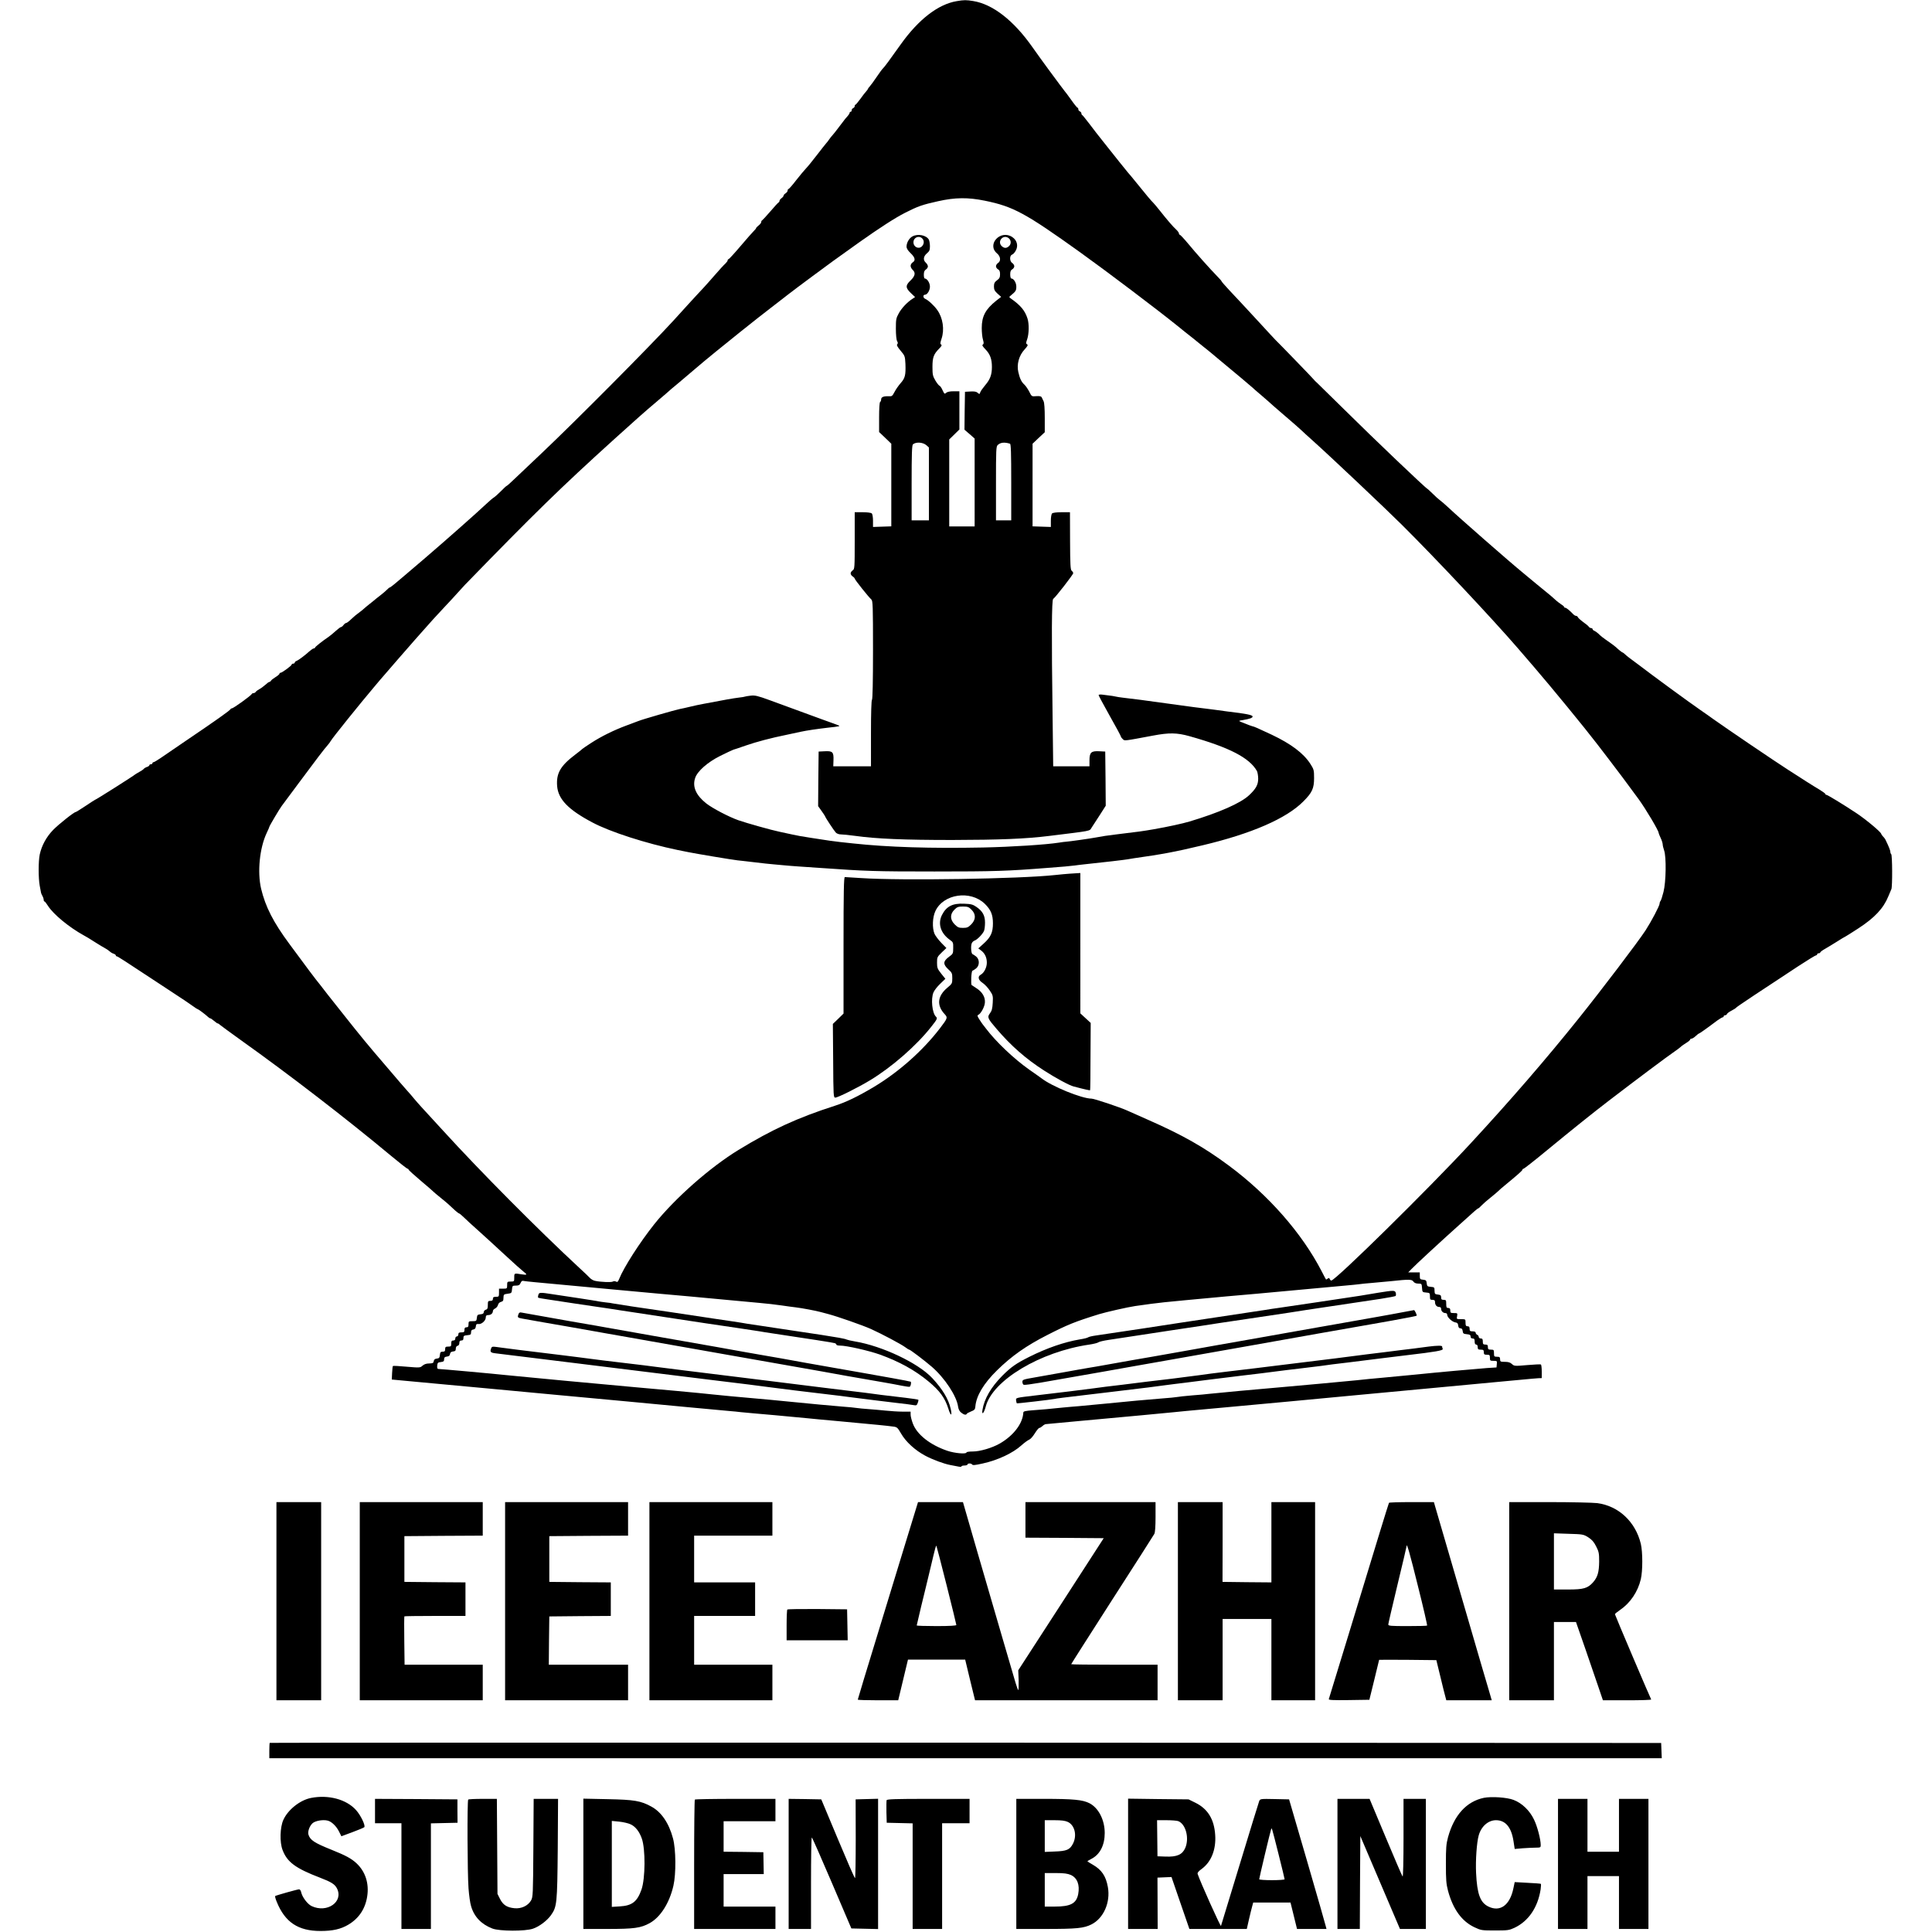
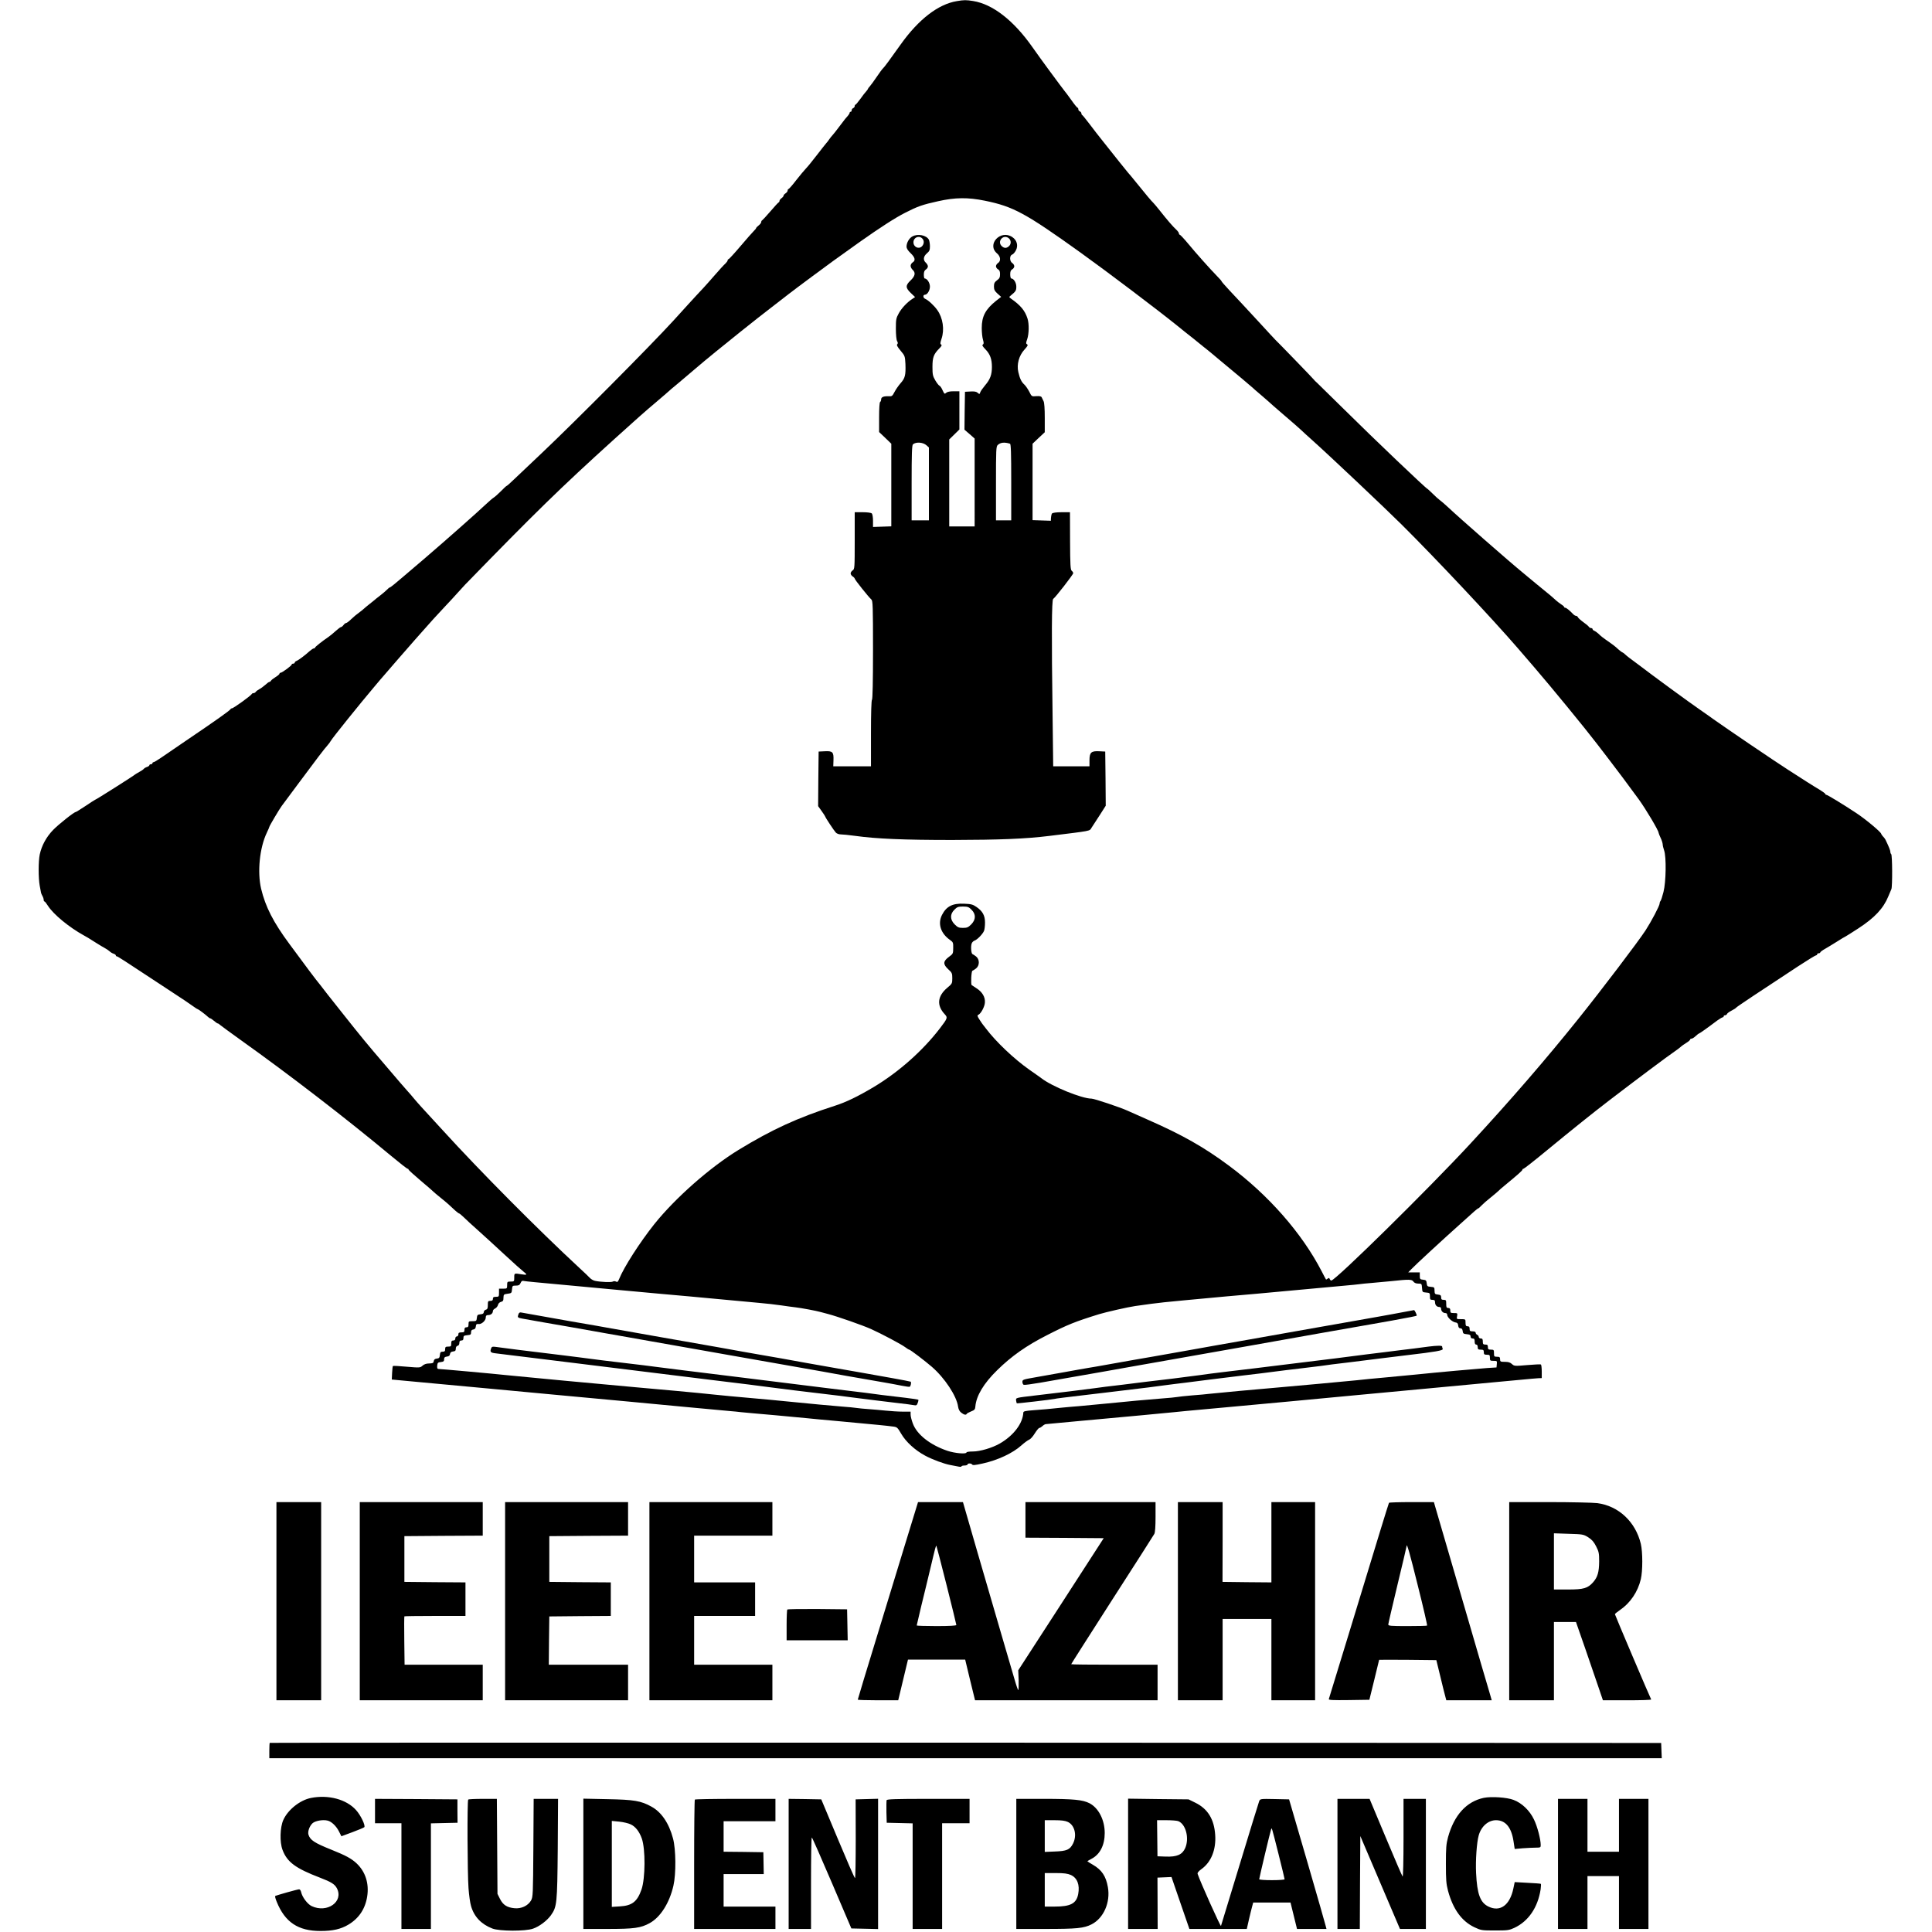
<svg xmlns="http://www.w3.org/2000/svg" version="1" width="2534.667" height="2534.667" viewBox="0 0 1901 1901">
  <path d="M941.5 1.1c-18.3 3-37.6 17.9-55.1 42.4-11.3 15.9-16.3 22.7-17.7 23.9-.7.6-3.4 4.3-6.1 8.3-2.7 4-5.7 8.1-6.7 9.2-1.1 1.1-1.9 2.3-1.9 2.6 0 .3-.8 1.4-1.7 2.4-1 1-3.6 4.4-5.8 7.5-2.2 3-4.3 5.5-4.7 5.6-.5 0-.8.6-.8 1.4 0 .8-.7 1.6-1.5 2-.8.3-1.5 1.2-1.5 2.1 0 .8-.4 1.5-1 1.5-.5 0-1 .4-1 1 0 .5-.8 1.9-1.7 2.9-2.1 2.3-2.3 2.5-8.8 11.1-2.6 3.6-5.6 7.2-6.4 8.1-.9.9-2.3 2.7-3.1 3.9-.8 1.3-2.2 3-3 3.9-.8.9-5 6.2-9.3 11.8-4.3 5.6-9.1 11.5-10.6 13s-5.8 6.7-9.6 11.5c-3.7 4.9-7.2 8.8-7.7 8.8-.4 0-.8.7-.8 1.5s-.9 2-2 2.7c-1.1.7-2 1.7-2 2.3 0 .6-.9 1.7-2 2.5s-2 2-2 2.6c0 .7-.4 1.4-.9 1.6-.4.1-4.1 4.1-8.1 8.8-4 4.7-7.7 8.6-8.1 8.8-.5.2-.9 1-.9 1.7 0 .8-1.1 2.2-2.5 3.3-1.4 1.1-2.5 2.3-2.5 2.6 0 .4-1 1.7-2.3 2.9-1.2 1.2-7.2 7.9-13.1 14.9-6 7.1-11.3 12.8-11.7 12.8-.5 0-.9.5-.9 1.1 0 .7-1.1 2.1-2.3 3.3-1.3 1.1-5.9 6.1-10.2 11.1-4.3 4.9-9.3 10.6-11.1 12.5-1.8 1.9-5 5.4-7.1 7.6-2.1 2.3-5.6 6.1-7.8 8.5-2.2 2.4-8.9 9.8-14.9 16.4-22.5 24.6-96.2 98.8-129.6 130.4-10.7 10.1-22.7 21.4-26.6 25.2-3.9 3.8-7.4 6.9-7.7 6.9-.4 0-3 2.4-5.9 5.4-2.9 2.9-6.1 5.7-7 6.2-.9.5-4.3 3.4-7.5 6.4-9 8.5-38.7 34.8-59.8 52.9-10.4 8.9-19.9 17-21 17.9-7.6 6.6-13.3 11.2-13.9 11.2-.4 0-1.7 1-2.9 2.3-1.2 1.2-4.2 3.8-6.7 5.7-2.5 1.9-5 3.9-5.6 4.5-.6.5-2.9 2.3-5 4-2.1 1.6-4.5 3.7-5.4 4.5-.8.8-3.1 2.6-5 4-1.9 1.3-5.2 4.1-7.4 6.2-2.1 2.1-4.4 3.8-5 3.8-.6 0-1.8.9-2.6 2s-1.9 2-2.5 2c-.5 0-2.8 1.7-5 3.7s-5.3 4.6-7 5.8c-6.9 4.7-13.5 10-13.5 10.7 0 .4-.6.8-1.2.8-.7 0-2.6 1.3-4.3 2.8-4.5 4.1-10.8 8.8-12.7 9.5-1 .4-1.8 1.1-1.8 1.7 0 .5-.7 1-1.5 1s-1.5.4-1.5.9c0 1.1-9.5 8.1-11 8.1-.6 0-1 .4-1 .9s-1.7 2-3.7 3.2c-2.1 1.3-4.2 2.9-4.6 3.6-.4.7-1.2 1.3-1.7 1.3s-2.3 1.3-4 2.9c-1.8 1.6-4.4 3.5-5.8 4.2-1.5.8-3.1 2-3.5 2.6-.4.7-1.4 1.3-2.2 1.3-.7 0-1.5.3-1.7.8-.7 1.6-18.1 14.2-19.7 14.2-.5 0-1.1.4-1.3.8-.4 1.2-14.5 11.2-44.8 31.7-9.6 6.5-20.3 13.8-23.7 16.2-3.5 2.4-6.7 4.3-7.3 4.3-.5 0-1 .4-1 1 0 .5-.7 1-1.5 1s-1.5.4-1.5.9-1 1.3-2.2 1.7c-1.3.4-2.7 1.2-3.3 1.9-.5.7-2.6 2.1-4.5 3.1-1.9 1.1-3.7 2.1-4 2.4-1.3 1.3-38.7 25-39.5 25-.2 0-4.4 2.7-9.3 6-5 3.3-9.3 6-9.7 6-1.6 0-16.6 11.9-22.2 17.6-6.7 6.9-11.3 15.4-13.2 24.2-1.4 6.8-1.4 23.1 0 30.8.6 3.2 1.2 6.3 1.3 6.9.1.5.7 2 1.4 3.2.7 1.2 1.2 2.9 1.2 3.7 0 .9.3 1.6.8 1.6.4 0 1.9 1.9 3.4 4.3 5.3 8.3 20.6 21 35.3 29.1 3.2 1.7 3.6 2 12.5 7.6 3 1.9 6.7 4.1 8.2 4.9 1.5.8 3.6 2.2 4.6 3.1 1 1 2.8 2.1 4 2.4 1.2.4 2.2 1.2 2.2 1.7s.4.9.9.9c.9 0 6.5 3.6 42.7 27.5 12.5 8.2 23.4 15.4 24.3 16 .8.5 3.9 2.7 6.8 4.7 2.9 2.1 5.5 3.8 5.9 3.8.6 0 7.8 5.4 10.2 7.7.7.7 1.7 1.3 2.1 1.3.4 0 2.1 1.1 3.7 2.5s3.2 2.5 3.6 2.5c.5 0 1.6.7 2.5 1.6 1 .9 10.4 7.7 20.8 15.2 46.9 33.4 103.5 77 147.3 113.5 8.4 7 15.7 12.7 16.3 12.7.5 0 .9.4.9.8 0 .5 5.3 5.3 11.8 10.8 6.4 5.4 12.2 10.4 12.7 11 .6.6 3.7 3.3 7 5.9 6 4.8 9 7.5 14.6 12.8 1.7 1.5 3.3 2.7 3.7 2.7.4 0 2.5 1.8 4.7 3.9 2.2 2.2 8.7 8.2 14.5 13.3 5.7 5.1 17.4 15.8 25.9 23.7 8.5 7.9 16.7 15.2 18.3 16.4 3.9 2.9 3.5 3.5-1.9 2.6-7.4-1.2-7.3-1.3-7.3 3.1 0 3.9-.1 4-3.5 4-3.3 0-3.5.2-3.5 3.5 0 3.4-.1 3.5-4 3.5h-4v4c0 3.8-.2 4-3 4-2.3 0-3 .4-3 2 0 1.5-.7 2-2.5 2-2.3 0-2.5.4-2.5 4.1 0 3.2-.4 4.2-2 4.6-1.1.3-2 1.4-2 2.4 0 1.3-.9 1.9-3.2 2.1-2.9.3-3.3.7-3.6 3.5-.3 3.1-.6 3.3-4.3 3.3-3.7 0-3.9.2-3.9 3 0 2.3-.4 3-2 3-1.5 0-2 .7-2 2.5 0 2.1-.5 2.5-3 2.5-2.3 0-3 .4-3 2 0 1.1-.7 2-1.5 2s-1.5.9-1.5 2c0 1.3-.7 2-2 2-1.6 0-2 .7-2 3 0 2.7-.3 3-3 3-2.5 0-3 .4-3 2.5 0 2-.5 2.5-2.4 2.5-2.1 0-2.5.6-2.8 3.3-.2 2.6-.8 3.3-3 3.5-1.9.2-2.8 1-3 2.5-.3 1.9-1 2.2-4.6 2.3-2.8 0-4.9.8-6.5 2.2-2.2 2-2.6 2.1-15.4 1-7.3-.7-13.5-1-13.7-.7-.3.2-.6 3.3-.8 6.9l-.3 6.4 30 2.8c16.5 1.5 44.6 4.1 62.5 5.8 17.9 1.6 49.6 4.6 70.5 6.6 20.9 1.9 52 4.8 69 6.4 30.1 2.9 92.4 8.7 101.5 9.5 2.5.2 7 .6 10 1 3 .3 18.1 1.7 33.5 3 15.4 1.4 29.8 2.8 32 3 2.2.3 16.6 1.6 32 3 39.7 3.7 44.9 4.2 51.7 5.1 4.5.5 4.8.8 8.5 7.1 4.6 8 13.7 16.3 23.6 21.6 7.5 4 18.7 8.1 24.7 9.2 1.9.3 5.2 1 7.3 1.4 2.1.5 3.7.5 3.7 0s1.4-.9 3-.9c1.7 0 3-.5 3-1 0-1.3 3.7-1.3 4.4-.1.7 1 2.6.9 10.6-.9 14.7-3.2 29.6-10.2 38-17.8 3-2.7 6.5-5.2 7.6-5.6 1.2-.4 3.7-3.1 5.5-6.1 1.9-3 3.9-5.5 4.6-5.5.6 0 1.9-.8 2.9-1.7 1-1 2.5-1.9 3.3-2 1.5-.1 56.2-5.3 62.6-5.8 1.7-.2 15.8-1.5 31.5-2.9 15.7-1.5 30.3-2.9 32.5-3.1 5.4-.6 9.7-1 48-4.5 18.2-1.7 47.4-4.4 65-6 17.6-1.7 48.7-4.6 69-6.5 20.4-1.9 51.2-4.8 68.5-6.4 17.3-1.6 46.6-4.4 65-6.1 18.4-1.7 34.9-3.3 36.5-3.4 1.7-.2 4.5-.4 6.3-.5l3.2-.1v-6.4c0-3.6-.4-6.7-.8-7-.5-.3-6.6 0-13.6.6-12.3 1.1-12.7 1-15-1.1-1.6-1.5-3.5-2.1-6.9-2.1-4.3 0-4.7-.2-4.7-2.5 0-2.1-.5-2.5-3-2.5-2.8 0-3-.3-3-3.5s-.2-3.5-3-3.5c-2.5 0-3-.4-3-2.5 0-2-.5-2.5-2.5-2.5-2.1 0-2.5-.5-2.5-3 0-2.3-.4-3-2-3-1.1 0-2-.7-2-1.5 0-.9-.7-1.8-1.5-2.1-.8-.4-1.5-1.2-1.5-2 0-.9-1.1-1.4-3-1.4-2.5 0-3-.4-3-2.5 0-1.8-.5-2.5-2-2.5-1.6 0-2-.7-2-3.5 0-3.5 0-3.5-4.5-3.5-4.4 0-4.4 0-3.8-3 .5-2.9.4-3-3.1-3-3.2 0-3.6-.3-3.6-2.5 0-1.8-.5-2.5-2-2.5-1.7 0-2-.7-2-4 0-3.6-.2-4-2.5-4-2 0-2.5-.5-2.5-2.4 0-2-.6-2.5-3.2-2.8-2.9-.3-3.2-.6-3.3-3.8 0-3.3-.2-3.5-3.7-3.8-3.3-.3-3.7-.6-4-3.5-.3-2.8-.7-3.2-3.5-3.5-3-.3-3.3-.6-3.3-3.8v-3.4h-11.4l3-3.1c3.5-3.8 31.5-29.6 47.4-43.8 6.3-5.6 13-11.6 14.7-13.2 1.8-1.6 3.5-2.9 3.8-2.9.4 0 1.8-1.3 3.3-2.9 1.5-1.6 5.4-5 8.7-7.6 3.3-2.7 6.7-5.5 7.6-6.4.8-.9 3.7-3.4 6.4-5.6 13-10.7 17.5-14.7 17.5-15.6 0-.5.5-.9 1.1-.9.5 0 11-8.2 23.2-18.3 24.4-20.1 46.1-37.5 61.3-49.1 26.2-20.1 57.1-43.2 64-47.9 2.2-1.5 4.9-3.5 6-4.5 1-1 3.6-2.8 5.7-4.1 2-1.2 3.7-2.7 3.7-3.2s.6-.9 1.4-.9c.7 0 2.5-1.1 4-2.5s2.9-2.5 3.2-2.5c.5 0 7.7-5 18-12.8 2.4-1.7 4.9-3.2 5.4-3.2.6 0 1-.5 1-1 0-.6.6-1 1.4-1 .8 0 1.6-.6 1.9-1.3.2-.7 2.2-2.1 4.3-3.2 2.2-1.1 4.4-2.5 4.9-3.2 1-1.1 24.9-17 60.9-40.6 9-5.9 16.9-10.7 17.5-10.7.6 0 1.1-.5 1.1-1 0-.6.7-1 1.5-1s1.5-.4 1.5-.8c0-.5 2.1-2.1 4.8-3.6 2.6-1.5 7.9-4.7 11.7-7.1 3.9-2.5 7.7-4.8 8.5-5.1.8-.4 6.5-4 12.5-7.9 16-10.4 24.7-19.7 29.5-31.5 1.2-3 2.6-6.2 3-7.1 1.1-2.1 1-33.8-.2-34.5-.4-.3-.8-1.2-.8-2.1 0-1.4-1.4-5-4.3-11-.5-1.3-1.8-3.2-2.9-4.2-1-1.1-1.8-2.3-1.8-2.6 0-1.6-14.8-14-24.4-20.4-13.3-8.8-28.6-18.1-29.8-18.1-.4 0-.8-.4-.8-.8s-2.6-2.3-5.7-4.2c-5.8-3.4-17.1-10.6-31.3-19.8-13.7-8.8-59.1-39.6-73.2-49.6-3.1-2.3-9-6.4-12.9-9.1-10.5-7.2-47.5-34.3-60.5-44.3-3.4-2.6-7.4-5.6-9-6.7-1.5-1.1-3.6-2.8-4.6-3.8-1-.9-2-1.7-2.3-1.7-.5 0-3.9-2.7-6.4-5.1-.9-.8-3.8-3.1-6.6-5-6.5-4.5-8.4-6-10.9-8.5-1.2-1.1-2.9-2.3-3.8-2.7-1-.3-1.8-1.1-1.8-1.7 0-.5-.7-1-1.5-1-.7 0-1.8-.6-2.2-1.3-.4-.7-2.9-2.8-5.5-4.6-2.6-1.9-4.9-4-5.2-4.7-.3-.8-1.1-1.4-1.8-1.4-.8 0-2.1-.8-3-1.8-3.3-3.5-6.6-6.2-7.7-6.2-.6 0-1.1-.4-1.1-.8s-1.2-1.5-2.7-2.4c-1.6-1-4.7-3.4-6.9-5.5-2.3-2.1-5.6-4.9-7.4-6.3-1.8-1.4-6.5-5.3-10.5-8.6-4-3.4-7.9-6.6-8.7-7.2-.7-.6-2.9-2.4-4.8-4-11.1-9-62.8-54.2-73.2-64.1-3.1-2.9-6.7-6-8-6.9-1.3-.9-4.5-3.8-7.1-6.4-2.7-2.6-5-4.8-5.2-4.8-1.1 0-52.1-48.6-82-78.2-13.2-13-25.2-24.8-26.7-26.2-1.6-1.4-2.8-2.6-2.8-2.8 0-.3-35.2-36.7-38-39.3-.6-.6-7.9-8.4-16.2-17.5-15.9-17.2-17-18.4-29.3-31.5-4.1-4.4-7.5-8.3-7.5-8.6 0-.4-1.9-2.6-4.3-5-7.6-7.8-21.3-23.2-28.7-32.2-4-4.8-7.7-8.7-8.1-8.7-.5 0-.9-.6-.9-1.3 0-.7-1.2-2.4-2.7-3.8-3.2-2.9-8.9-9.5-16.3-18.9-2.9-3.6-5.7-7-6.3-7.5-1.4-1.2-7.8-8.8-17.2-20.5-3.8-4.7-7.1-8.7-7.5-9-.3-.3-4.1-5-8.5-10.5-4.3-5.5-11.3-14.3-15.5-19.5-4.2-5.2-10.5-13.3-14-18-3.6-4.7-6.8-8.7-7.2-8.8-.5-.2-.8-1-.8-1.7s-.7-1.5-1.5-1.9c-.8-.3-1.5-1.2-1.5-2.1 0-.8-.4-1.5-.8-1.5s-3.2-3.4-6.2-7.7c-3-4.2-5.9-8.1-6.5-8.7-.5-.6-2.8-3.6-5-6.6-2.3-3-7.2-9.8-11.1-15-3.9-5.2-10.8-14.9-15.5-21.5C997.4 20.1 976.8 4.1 957.5 1c-6.8-1.1-9-1.1-16 .1zm27.6 196.4c27.9 5.7 39.8 12.1 93.9 50.9 26.9 19.3 74.9 55.6 95.4 72.1 5.4 4.4 11.5 9.3 13.5 10.8s4.5 3.6 5.6 4.5c1.1.9 4 3.2 6.3 5.1 2.4 1.9 5.3 4.2 6.5 5.2 1.2 1.1 5.6 4.7 9.7 8.1 16.8 13.9 32.5 27.1 33 27.7.3.4 3.2 2.9 6.4 5.6 3.3 2.8 6.9 5.9 8.1 7 1.1 1.1 8.3 7.4 16 14 7.7 6.6 15.2 13.1 16.6 14.5 1.4 1.4 6.6 6.1 11.5 10.5 16.9 15.1 71.5 66.7 87.9 83 33.9 33.7 88.9 92.3 113.7 121 1.4 1.6 8.7 10.1 16.2 18.8 17.3 20.1 50 60 61.8 75.4 2 2.6 7.7 10 12.5 16.3 9.1 11.8 15.8 20.9 28.9 38.7 6.9 9.6 19.4 30.5 19.4 32.8.1.5.9 2.8 2 5s1.9 5 2 6.1c0 1.2.6 3.9 1.4 6.1 2.3 6.5 1.9 31.1-.6 40.9-1.1 4.4-2.4 8.3-2.9 8.9-.5.5-.9 1.6-.9 2.5 0 2.2-8.2 17.7-13.9 26.5-7.6 11.6-43 58.2-66 86.9-32 39.9-66.8 80.2-106.5 123.1-40.9 44.2-132.6 134.5-136.7 134.5-.5 0-1.2-.7-1.5-1.5-.5-1.2-.9-1.3-2-.4-.8.7-1.6 1-1.7.8-.2-.2-2.1-3.8-4.2-7.9-19.4-37.6-52.5-75.3-91.5-104.2-24.4-18.1-45.6-30.1-79-44.8-9.1-4-18.4-8.1-20.7-9.2-7-3.2-32.6-11.8-35.3-11.8-9.6 0-39.2-12.1-49.5-20.2-.5-.5-5.8-4.1-11.6-8.2-15.1-10.6-32.9-27.5-42.8-40.6-1.4-1.9-2.8-3.7-3.1-4-.3-.3-1.7-2.4-3.2-4.7-2.1-3.2-2.4-4.2-1.3-4.7 2.5-.9 6.4-8 6.6-12.2.4-5.3-2.6-10.4-8.3-14-2.4-1.6-4.5-2.9-4.7-3.1-1-.7-.4-13.7.7-14.1.6-.2 2.2-1.2 3.6-2.3 3.6-2.9 3.6-8.9 0-11.8-1.4-1.1-3-2.1-3.5-2.3-1.3-.4-1.9-7.7-.8-10.5.4-1.2 1.7-2.4 2.8-2.8 2.6-.8 8-6.4 9.3-9.5.6-1.4 1-5.1 1-8.2 0-6.9-2.3-11.2-8.4-15.4-3.6-2.5-5.2-2.9-12.3-3.2-11.2-.5-17.3 2.6-21.6 11-4.4 8.6-1.4 18.2 7.9 24.7 3 2.1 3.2 2.6 3.1 7.9 0 5.5-.2 5.8-4.2 8.7-5.8 4.3-6 7.2-.8 12.1 3.8 3.4 4.1 4.1 4.1 9 0 5-.2 5.4-4.9 9.3-9.8 8.3-10.7 17.4-2.4 26.2 2.9 3.2 2.7 3.8-5 13.9-16.9 22-40.6 43-65.2 57.7-15.3 9.1-27 14.8-38 18.3-36.7 11.8-62 23.4-94.9 43.5-28.1 17.2-62.2 47.3-82.8 73-14.3 18-30 42.4-34.7 54.2-1.1 2.6-1.7 3.1-3 2.3-1-.5-2.3-.5-3.1 0-1.5.9-11.8.5-17.5-.7-1.6-.3-3.9-1.6-5-2.8-1.1-1.2-5.8-5.7-10.5-10-40.8-37.8-97.6-95-134.5-135.5-9.3-10.2-18.8-20.5-21.1-23-2.3-2.5-5.4-6.1-7-8-1.5-1.9-4.6-5.5-6.9-8-3.9-4.4-6.8-7.7-21.6-25.1-17.7-20.6-23.6-27.8-41.9-50.9-10.8-13.5-20.8-26.3-22.4-28.5-1.7-2.2-3.3-4.2-3.6-4.5-.5-.5-8.4-11-26.1-35-16-21.6-23.7-36.7-28-54.6-3.8-16.4-1.5-40.1 5.6-55 1.4-2.9 2.5-5.5 2.5-5.8 0-.8 10-17.7 12.2-20.6 1.1-1.4 8.7-11.7 17.1-23 16.7-22.5 24.9-33.3 28-36.7 1.1-1.2 2.5-3.1 3.1-4.2 1.8-3.2 28.7-36.6 43-53.5 2.2-2.7 4.9-5.8 5.9-7 1-1.1 2.8-3.2 4-4.6 1.2-1.4 4.9-5.7 8.2-9.5 3.3-3.9 6.2-7.2 6.5-7.5.3-.3 3.4-3.9 7-8s7-8 7.5-8.6c.6-.6 3.7-4.2 7-7.9 8.8-10 15-16.9 23.6-26 4.2-4.4 9.6-10.3 12-13 2.5-2.8 5.8-6.4 7.4-8.1 68.9-70.9 94.1-95.5 147-143.4 18.7-17 33-29.6 39.4-34.9 3.6-3 8.6-7.3 11.1-9.5 2.5-2.3 8.3-7.3 13-11.1 4.6-3.9 12-10.2 16.5-14 9.3-8 27.1-22.5 44-36 15.3-12.2 20.5-16.3 30.5-24 6.3-4.9 14.1-10.9 17.3-13.4 3.3-2.5 7.2-5.5 8.7-6.6 1.5-1.1 7.9-5.8 14.1-10.5 12.8-9.6 26.9-19.8 46.9-34 20.3-14.3 34.5-23.5 44.5-28.6 12.7-6.5 17.2-8 32.5-11.4 16.9-3.8 29.4-3.9 46.1-.5zm-13.2 697.6c4.5 4.4 4.4 9.8-.3 14.5-2.9 2.9-4.1 3.4-8.1 3.4s-5.2-.5-8.1-3.4c-4.7-4.7-4.8-10.1-.3-14.5 2.6-2.7 3.8-3.1 8.4-3.1 4.6 0 5.8.4 8.4 3.1zm434.8 365.9c.9 1.3 2.6 2 4.8 2 3.3 0 3.4.1 3.7 4.2.3 4.2.4 4.3 4.1 4.6 3.5.3 3.7.5 3.7 3.8 0 3 .3 3.4 2.5 3.4 1.9 0 2.5.5 2.5 2.3 0 2.8 1.7 4.7 4.2 4.7 1.1 0 1.8.7 1.8 1.8 0 2.3 1.9 4.2 4.2 4.2 1.1 0 1.8.7 1.8 1.8 0 2.4 4.9 6.9 8 7.4 1.9.2 2.6 1 2.8 3 .2 2 .9 2.8 2.2 2.8 1.3 0 2 .8 2.2 2.7.3 2.4.8 2.8 4.1 3.1 2.9.3 3.7.7 3.7 2.3 0 1.2.7 1.9 2 1.9 1.6 0 2 .7 2 3 0 2 .5 3 1.5 3 .9 0 1.5.9 1.5 2.5 0 2.1.5 2.5 3 2.5s3 .4 3 2.5.5 2.5 3 2.5c2.7 0 3 .3 3 3 0 2.8.3 3 3.6 3 3.4 0 3.5.1 3.2 3.2l-.3 3.3-9.5.6c-10.6.8-47.8 4.1-70 6.4-8 .8-22.1 2.1-31.5 3-9.3.8-21.3 2-26.5 2.6-10.2 1-59.4 5.6-75 6.9-18.4 1.5-66.6 6-70.5 6.5-2.2.3-9.6 1-16.5 1.5-6.9.6-13.6 1.3-14.9 1.6-1.3.3-7.8.9-14.5 1.4-18.2 1.5-30.9 2.6-54.6 5-11.8 1.1-24.2 2.3-27.5 2.6-3.3.2-10.5.9-16 1.4-15.3 1.6-18.3 1.8-28.7 2.6-8 .6-9.8 1-9.9 2.3-.5 10.7-9.6 22.7-23.2 30.5-7.5 4.3-19.4 7.8-26.4 7.8-3.5 0-6.3.4-6.3.9 0 1.9-11.5.9-18.9-1.6-17-5.8-29.9-16-33.9-26.8-1.2-3.2-2.2-7.1-2.2-8.7v-3h-7.7c-4.3 0-11.8-.5-16.8-1-4.9-.5-12.6-1.2-17-1.5-4.4-.3-9.6-.8-11.5-1.1-1.9-.3-8.4-1-14.5-1.4-10.4-.8-31.3-2.8-52.5-4.9-9.7-1-27.8-2.7-38.5-3.6-10.6-.9-27.8-2.5-37-3.5-9.3-1.1-57.5-5.5-75-7-9.5-.8-35.3-3.2-69.5-6.4-8.5-.8-23.1-2.2-32.5-3.1-9.3-.9-21-2-26-2.5-10.8-1.2-64-6-66.1-6-1.1 0-1.4-.9-1.2-3.3.3-2.8.7-3.2 3.6-3.5 2.6-.3 3.2-.8 3.2-2.7 0-1.8.6-2.4 2.8-2.7 1.9-.2 2.8-.9 3-2.5.2-1.5 1.1-2.3 3-2.5 2.1-.2 2.7-.8 2.7-2.8 0-1.5.7-2.6 1.8-2.8 1-.2 1.7-1.3 1.7-2.8 0-1.7.5-2.4 2-2.4s2-.7 2-2.4c0-2.1.5-2.5 3.7-2.8 3.3-.3 3.8-.6 3.8-2.8 0-1.8.6-2.6 2.2-2.8 1.5-.2 2.3-1.1 2.5-3 .2-2.2.7-2.6 2.7-2.4 2.9.4 7.1-3.3 7.1-6.5 0-1.7.6-2.3 2.3-2.3 2.7 0 4.7-1.7 4.7-4 0-.8 1-2 2.2-2.5 1.2-.6 2.5-2.1 2.8-3.5.4-1.5 1.5-2.6 3-3 1.9-.5 2.4-1.2 2.4-4 .1-3.3.3-3.5 4.1-4s4-.7 4.3-4.3c.3-3.5.5-3.7 3.8-3.7 2.7 0 3.7-.5 4.6-2.5.9-2.1 1.7-2.5 3.7-2 2.3.4 9.4 1.1 46.6 4.5 5.5.5 24.9 2.3 43 4 18.2 1.7 37.7 3.5 43.5 4 10.8.9 42.5 3.8 70 6.4 8.5.8 21.1 2 28 2.6 6.9.6 16.8 1.7 22 2.5 5.2.8 11.5 1.6 14 1.9 5.4.6 20.3 3.4 24.5 4.6 1.7.5 5 1.4 7.5 2 9.1 2.4 33.7 11 42 14.7 10.6 4.8 29.5 14.8 33.7 17.9 1.7 1.3 3.5 2.4 3.9 2.4 1 0 15.1 10.7 22.3 16.9 12.7 11 24.4 28.8 25.8 39.1.4 2.7 1.4 4.7 3.1 6 2.6 2.1 4.8 2.6 5.4 1.2.2-.5 2.1-1.5 4.3-2.4 3.4-1.3 4-2.1 4.2-4.8.9-10.6 8.2-22.8 21.5-35.8 14.3-14 28.5-24 49.3-34.6 19.8-10.1 27.1-13.1 51-20.5 6.5-2 28.4-7 35.5-8 10.1-1.5 22.4-3.1 28.5-3.7 2.8-.3 12-1.1 20.5-2 26.5-2.5 59-5.5 70.5-6.4 6.1-.5 25.6-2.3 43.5-4 17.9-1.7 37.5-3.5 43.5-4 6.1-.5 12.4-1.2 14-1.4 1.7-.3 7.1-.8 12-1.2 5-.4 13.7-1.2 19.5-1.8 17.5-1.9 20.2-1.8 21.7.4z" />
-   <path d="M897.8 232.6c-3.2 1.7-5.8 6.2-5.8 10 0 1.9 1.3 3.9 4 6.5 4.4 4.2 5.1 7.2 2 9.1-1.1.7-2 2.2-2 3.4 0 1.1.9 2.9 2 3.9 3.1 2.8 2.5 6.1-2 10.4-5.2 4.9-5.1 7.3.2 12.4l4.2 4-2.4 1.6c-5.2 3.3-10.8 9.2-13.6 14.3-2.7 4.9-2.9 6.1-2.9 15.3 0 5.8.5 10.9 1.2 12.1.9 1.5.9 2.4.1 3.2-.7.7.2 2.5 3.3 6.2 4.3 5.1 4.4 5.5 4.8 13.1.4 10.9-.3 14-4.8 19-2.1 2.4-4.8 6.3-6 8.7-2.1 4-2.5 4.3-5.9 4.1-4.7-.2-7.2.8-7.2 3.1 0 1.1-.4 2.2-1 2.5-.6.4-1 6.5-1 15.1v14.5l6 5.7 6 5.8V517.9l-9 .3-9 .3v-6.1c0-3.3-.5-6.5-1.2-7.2-.7-.7-4.3-1.2-9-1.2H841v28c0 26.9-.1 28-2 29.2-1.1.7-2 2.1-2 3 0 1 .9 2.3 2 3 1.1.7 2 1.7 2 2.1 0 1.1 14 18.6 16.4 20.6 1.4 1.2 1.6 6.3 1.6 49.7 0 31.1-.4 48.5-1 48.9-.6.4-1 12.5-1 33.1V754h-37.1l.2-5.9c.3-8.1-.8-9.3-8.5-8.9l-6.1.3-.3 26.9-.2 26.8 3.5 4.9c1.9 2.7 3.5 5.1 3.5 5.4 0 .7 8.6 13.8 10.4 15.7.9 1 3 1.8 4.8 1.8 1.8 0 8 .6 13.8 1.4 21.6 3 48.4 4.1 96 4.1 46.7-.1 72-1.1 95.5-4 42.1-5.2 39.4-4.6 41.5-8 1.1-1.6 4.7-7.2 8-12.3l6-9.4-.2-26.6-.3-26.7-5.9-.3c-7.9-.4-9.6 1.1-9.6 9v5.8h-35.7l-.6-49.7c-1.1-79.6-.9-114.1.6-115 2.1-1.3 19.7-24 19.7-25.3 0-.7-.7-1.8-1.5-2.4-1.2-.9-1.5-5.7-1.6-29.4l-.1-28.2h-8.2c-5 0-8.7.5-9.4 1.2-.7.7-1.2 3.9-1.2 7.2v6.1l-9-.3-9-.3V436.6l6-5.7 6-5.6v-14.2c0-8.7-.4-15-1.2-16.4-.6-1.2-1.4-2.9-1.8-3.7-.5-1.1-2-1.4-5.3-1.2-4.6.4-4.6.4-7-4.5-1.4-2.6-3.5-5.7-4.7-6.8-2.9-2.6-4.5-5.8-6-12.3-1.8-7.6.6-16.4 6.1-22.3 3.1-3.4 3.6-4.5 2.5-5.1-1.2-.7-1.2-1.4.1-5 1.8-5.3 2-15.2.3-20.4-2.5-7.8-6.7-12.9-16.4-19.7-1.8-1.3-1.8-1.5-.2-2.8 5.1-4.2 5.6-5 5.6-8.9 0-3.9-2.6-8-5-8-.5 0-1-1.8-1-4 0-2.9.5-4.2 2-5 1.1-.6 2-2 2-3 0-1.1-.9-2.5-2-3.2-2.7-1.7-2.8-7.4-.1-8.3 1-.3 2.6-2.1 3.6-4 2.6-4.7 1.2-10.1-3.4-13.2-11.6-7.8-25.6 7.2-15 16.1 3.5 3 3.9 7.5.9 9.4-1.1.7-2 2.1-2 3.2 0 1 .9 2.4 2 3 1.5.8 2 2.1 2 4.8 0 3.1-.6 4.3-3 6-2.4 1.8-3 3-3 6.1 0 3.1.7 4.4 3.5 7l3.6 3.2-4.9 3.8c-10.5 8.4-14.2 15.3-14.2 26.8 0 4.2.5 9.3 1.2 11.5.9 3.2.9 4.1-.1 4.8-1 .6-.3 1.8 2.6 4.8 4.5 4.6 6.3 9.6 6.3 17.2s-1.7 12.3-6.6 18c-2.3 2.8-4.6 5.9-4.9 7.1-.6 1.9-.8 1.9-2.5.4-1.3-1.2-3.3-1.5-7.1-1.3l-5.4.3-.3 18.6-.2 18.7 5 4.3 5 4.4V518h-25v-85.6l5-4.9 5-4.9V385h-5.7c-3.6 0-6.2.5-7.3 1.5-1.5 1.4-1.8 1.2-3.5-2.4-.9-2.2-2.3-4.2-3-4.5-.8-.3-2.6-2.6-4.2-5.3-2.5-4.3-2.8-5.8-2.8-13.3 0-9.4 1.2-12.5 6.6-18 2.4-2.4 2.9-3.4 1.9-4-1-.6-.9-1.7.4-5.6 3.1-9.1 1.4-20.6-4.2-28.4-3.1-4.4-9-9.8-11.9-11-2.2-.9-2.3-4-.2-4 2.3 0 4.9-4.2 4.9-8 0-3.7-2.8-8-5.2-8-.4 0-.8-1.7-.8-3.8 0-2.6.6-4.1 2-5 1.1-.7 2-2 2-3.1 0-1-.9-2.6-2-3.6-2.9-2.6-2.5-6.2 1-9.2 2.5-2.1 3-3.2 3-7 0-2.4-.5-5.3-1-6.4-2.4-4.5-10.9-6.2-16.2-3.3zm9.6 2c2.1 2 2 5.3-.1 7.6-3.1 3.4-8.5 1-8.5-3.8 0-4.7 5.4-7.1 8.6-3.8zm84.9-.4c2.6 1.9 2.9 5.6.7 7.8-2.4 2.4-4.8 2.5-7.2.3-5-4.5 1.1-12 6.5-8.1zm-80.5 204.1l2.2 2V512h-17v-36.9c0-28.3.3-37.1 1.3-37.9 3.1-2.6 10-2.1 13.5 1.1zm82-1.7c.9.3 1.2 8.7 1.2 37.9V512h-15v-36.3c0-33.4.1-36.5 1.8-37.9 2.7-2.5 6.6-2.9 12-1.2z" />
-   <path d="M1081 684c0 .5 5 9.8 11 20.5 6.1 10.7 11 19.9 11 20.4 0 .4.8 1.5 1.8 2.4 1.9 1.8.8 1.9 29.7-3.5 15.9-3 23.5-2.9 36 .6 39.1 11 58.9 21.2 66.3 34.3.6 1.3 1.2 4.7 1.2 7.6 0 5.9-2.3 10-9.1 16.3-8.4 7.8-29.7 17.1-58.4 25.7-6.6 2-21.3 5.2-35 7.6-10.4 1.8-15 2.5-37 5.1-10.4 1.3-13.2 1.7-20 3-5.6 1.1-27.2 4.1-29.5 4.2-.8 0-4 .4-7 .9-12.6 2-46.4 4.2-74.9 4.8-51 1-93.5-.3-127.6-4-5.5-.6-11.3-1.2-13-1.4-3.4-.3-14.8-1.9-28.5-4.1-11.9-1.9-11.3-1.8-18.5-3.3-3.3-.7-8.9-1.9-12.5-2.7-7.9-1.6-32.3-8.5-40.4-11.3-9.4-3.3-25.8-11.9-31.7-16.6-10.1-8-13.8-16.4-10.9-25 2.2-6.7 12.2-15.5 24.6-21.7 6-3 11.8-5.7 12.9-6.1 1.1-.3 6.6-2.1 12.2-4.1 10.7-3.7 24.6-7.4 40.3-10.6 5.2-1.1 11.5-2.4 14-3 5.5-1.2 15.5-2.7 27.5-4.1 10.3-1.1 11.6-1.4 9.5-2.2-.8-.4-8.5-3.1-17-6.2-30.6-11.2-36.7-13.4-50.5-18.5-12-4.4-14.7-5-18.9-4.5-2.7.3-5.1.7-5.5.9-.3.2-3.1.7-6.1 1-5 .6-14.3 2.2-34.5 6.1-3.8.7-10.1 2-14 3-3.8.9-8.1 1.9-9.5 2.1-4.2.8-37.3 10.3-41 11.9-1.9.7-7.3 2.8-12 4.5-12.3 4.6-24.2 10.5-34 16.8-4.7 3-8.7 5.8-9 6.1-.3.4-3.4 2.9-7 5.6-14.5 11-18.8 18.3-17.8 31 1.1 13 11 23.2 34.6 35.7 17.6 9.4 52.9 20.7 84.2 27.2 4.1.8 8.9 1.8 10.5 2.1 7.3 1.5 42.6 7.4 48 8 3.3.3 11.2 1.3 17.5 2 6.3.8 14.7 1.7 18.5 2 3.9.3 8.8.8 11 1 2.2.2 7.8.7 12.5 1 4.7.3 14.6 1 22 1.5 45.4 3.2 53.5 3.5 112.5 3.5 59.1 0 71.7-.4 112-3.6 13.9-1 21.2-1.7 26-2.3 1.7-.3 5.7-.7 9-1.1 17.6-1.8 41.3-4.6 43.1-5 1.2-.2 3.9-.7 6-1 28.2-4 39.7-6.1 67.4-12.7 48.5-11.5 82.8-26.4 99.5-43.3 8.6-8.6 10.5-12.8 10.5-22.9 0-7.9-.2-8.6-3.8-14.2-6.7-10.3-18.8-19.4-37.7-28.4-15.2-7.1-16.7-7.8-19.5-8.5-1.4-.4-3.8-1.3-5.5-2-1.6-.7-4.1-1.7-5.5-2.2-2.4-1-2.4-1.1 1.5-1.7 7.5-1.3 10-2.2 10-3.6 0-1.5-6.5-2.8-24.5-4.9-4.7-.6-9.9-1.3-11.7-1.6-1.8-.3-4.9-.7-7-.9-3.3-.3-20.9-2.6-42.3-5.6-15.1-2.2-36.9-5-42-5.5-3-.4-6.2-.8-7.1-1.1-1.6-.4-3.2-.7-13.1-1.9-2.2-.3-3.8-.1-3.8.5zM1052 859.7c-2.5.1-8.8.8-14 1.3-34.9 3.8-151.4 5.6-190.5 3-8.2-.5-15.6-1-16.2-1-1 0-1.3 14.1-1.3 67.1v67.2l-5.2 5.1-5.3 5.1.3 36.2c.2 34.7.3 36.3 2.1 36.3 2.5 0 22.2-9.8 34.1-17 21.4-12.9 45.8-34.2 60.3-52.7 6.1-7.7 6.3-8.3 4.5-10.1-3.6-3.6-5-17.4-2.3-23.7.8-2 3.7-5.7 6.5-8.4l5.2-5-4.1-5.1c-3.7-4.7-4.1-5.7-4.1-10.8 0-5.3.2-5.7 4.6-10l4.6-4.4-5-5.1c-2.8-2.9-5.8-6.9-6.7-8.9-2.4-5.8-2-16.3.9-22.4 7.9-16.9 34.4-20.8 48.6-7.1 5.9 5.8 8 10.6 8 19.2 0 9-2.1 13.6-9.1 19.9l-5.3 4.8 2.7 2c3.7 2.7 5.7 6.9 5.7 12 0 4.7-2.7 10-5.9 11.8-3.4 1.8-2.6 5.3 1.7 8.1 2 1.3 5.2 4.7 7 7.4 3.2 4.7 3.4 5.4 3 12.2-.3 5.6-.9 7.9-2.7 10.3-2.9 3.9-2.4 5 6.5 15.4 14.3 16.7 28.6 29.3 46.8 41 11.3 7.3 24.8 14.6 28.9 15.6 11.3 3 16 4 16.3 3.7.2-.1.4-15.1.4-33.2l.2-33-5.1-4.7-5.1-4.7V859l-3.2.2c-1.8.1-5.3.3-7.8.5zM1356 1272c-6.3 1.1-14.4 2.4-18 3-9 1.4-73.1 11-80.5 12-3.3.4-8.9 1.3-12.5 1.9-8.4 1.3-34.7 5.3-57 8.6-9.6 1.4-21.5 3.2-26.5 4-12.2 2-60.4 9.2-83.4 12.6-3.6.5-6.9 1.3-7.5 1.8-.6.5-4.2 1.4-8.1 2-15.3 2.6-32.4 8.5-49.8 17.2-13.1 6.6-17.8 9.9-26.5 18.6-11.1 11.2-17.8 22.8-19.5 33.6-.9 5.7 1.5 3.2 3.2-3.2 6.6-25.9 53.7-54.1 102-61.1 4.1-.6 8.1-1.6 8.8-2.2.7-.6 5.3-1.7 10.1-2.4 11.6-1.8 37.2-5.7 61.7-9.4 11-1.6 24.5-3.7 30-4.5 9.9-1.6 17.4-2.7 56.5-8.5 31-4.6 31.5-4.7 46-7 7.4-1.1 16.4-2.5 20-3 6.5-1 27.5-4.1 53.5-8 7.7-1.2 14.3-2.5 14.7-2.8.4-.4.5-1.7.2-3-.8-2.7-1.8-2.7-17.4-.2zM529.7 1274.2c-.4 1.2-.4 2.4-.2 2.6.2.3 4.6 1.1 9.7 1.8 5.1.8 17 2.6 26.3 4 9.4 1.4 19.7 2.9 23 3.4 3.3.4 13.4 2 22.5 3.4 22.8 3.5 66.8 10.2 83 12.6 7.4 1.1 21.2 3.1 30.5 4.5 9.4 1.4 19.5 2.9 22.5 3.4 3 .6 8.7 1.4 12.5 2 36.8 5.5 60.6 9.2 61.9 9.7.9.3 1.6 1 1.6 1.5s1.6.9 3.6.9c6.4 0 28 4.9 39.1 8.8 19.3 7 34.6 15.4 48.3 26.8 10.8 9 15.8 16 19.1 26.4 2.3 7.7 4.1 7.7 2.3 0-2.2-9.5-7.9-19-18-29.9-13.8-14.9-49.2-31.7-76.2-36.2-3.7-.6-7.4-1.5-8.3-1.9-1.4-.8-10.1-2.3-24.4-4.5-2.2-.3-13-1.9-24-3.6-11-1.7-27.4-4.1-36.5-5.5-9.1-1.3-17.4-2.6-18.6-2.9-1.1-.2-12.8-2-26-3.9-13.1-1.9-32.9-4.9-43.9-6.6-11-1.6-27.9-4.1-37.5-5.5-9.6-1.5-18.2-2.8-19-3-.8-.3-4-.7-7-1-3-.4-6.2-.8-7-1-.8-.2-9.1-1.6-18.5-3-9.3-1.4-21.3-3.2-26.5-4-12.7-2-13.7-1.9-14.3.7z" />
+   <path d="M897.8 232.6c-3.2 1.7-5.8 6.2-5.8 10 0 1.9 1.3 3.9 4 6.5 4.4 4.2 5.1 7.2 2 9.1-1.1.7-2 2.2-2 3.4 0 1.1.9 2.9 2 3.9 3.1 2.8 2.5 6.1-2 10.4-5.2 4.9-5.1 7.3.2 12.4l4.2 4-2.4 1.6c-5.2 3.3-10.8 9.2-13.6 14.3-2.7 4.9-2.9 6.1-2.9 15.3 0 5.8.5 10.9 1.2 12.1.9 1.5.9 2.4.1 3.2-.7.7.2 2.5 3.3 6.2 4.3 5.1 4.4 5.5 4.8 13.1.4 10.9-.3 14-4.8 19-2.1 2.4-4.8 6.3-6 8.7-2.1 4-2.5 4.3-5.9 4.1-4.7-.2-7.2.8-7.2 3.1 0 1.1-.4 2.2-1 2.5-.6.4-1 6.5-1 15.1v14.5l6 5.7 6 5.8V517.9l-9 .3-9 .3v-6.1c0-3.3-.5-6.5-1.2-7.2-.7-.7-4.3-1.2-9-1.2H841v28c0 26.9-.1 28-2 29.2-1.1.7-2 2.1-2 3 0 1 .9 2.3 2 3 1.1.7 2 1.7 2 2.1 0 1.1 14 18.6 16.4 20.6 1.4 1.2 1.6 6.3 1.6 49.7 0 31.1-.4 48.5-1 48.9-.6.4-1 12.5-1 33.1V754h-37.1l.2-5.9c.3-8.1-.8-9.3-8.5-8.9l-6.1.3-.3 26.9-.2 26.8 3.5 4.9c1.9 2.7 3.5 5.1 3.5 5.4 0 .7 8.6 13.8 10.4 15.7.9 1 3 1.8 4.8 1.8 1.8 0 8 .6 13.8 1.4 21.6 3 48.4 4.1 96 4.1 46.7-.1 72-1.1 95.5-4 42.1-5.2 39.4-4.6 41.5-8 1.1-1.6 4.7-7.2 8-12.3l6-9.4-.2-26.6-.3-26.7-5.9-.3c-7.9-.4-9.6 1.1-9.6 9v5.8h-35.7l-.6-49.7c-1.1-79.6-.9-114.1.6-115 2.1-1.3 19.7-24 19.7-25.3 0-.7-.7-1.8-1.5-2.4-1.2-.9-1.5-5.7-1.6-29.4l-.1-28.2h-8.2c-5 0-8.7.5-9.4 1.2-.7.7-1.2 3.9-1.2 7.2l-9-.3-9-.3V436.6l6-5.7 6-5.6v-14.2c0-8.7-.4-15-1.2-16.4-.6-1.2-1.4-2.9-1.8-3.7-.5-1.1-2-1.4-5.3-1.2-4.6.4-4.6.4-7-4.5-1.4-2.6-3.5-5.7-4.7-6.8-2.9-2.6-4.5-5.8-6-12.3-1.8-7.6.6-16.4 6.1-22.3 3.1-3.4 3.6-4.5 2.5-5.1-1.2-.7-1.2-1.4.1-5 1.8-5.3 2-15.2.3-20.4-2.5-7.8-6.7-12.9-16.4-19.7-1.8-1.3-1.8-1.5-.2-2.8 5.1-4.2 5.6-5 5.6-8.9 0-3.9-2.6-8-5-8-.5 0-1-1.8-1-4 0-2.9.5-4.2 2-5 1.1-.6 2-2 2-3 0-1.1-.9-2.5-2-3.2-2.7-1.7-2.8-7.4-.1-8.3 1-.3 2.6-2.1 3.6-4 2.6-4.7 1.2-10.1-3.4-13.2-11.6-7.8-25.6 7.2-15 16.1 3.5 3 3.9 7.5.9 9.4-1.1.7-2 2.1-2 3.2 0 1 .9 2.4 2 3 1.5.8 2 2.1 2 4.8 0 3.1-.6 4.3-3 6-2.4 1.8-3 3-3 6.1 0 3.1.7 4.4 3.5 7l3.6 3.2-4.9 3.8c-10.5 8.4-14.2 15.3-14.2 26.8 0 4.2.5 9.3 1.2 11.5.9 3.2.9 4.1-.1 4.8-1 .6-.3 1.8 2.6 4.8 4.5 4.6 6.3 9.6 6.3 17.2s-1.7 12.3-6.6 18c-2.3 2.8-4.6 5.9-4.9 7.1-.6 1.9-.8 1.9-2.5.4-1.3-1.2-3.3-1.5-7.1-1.3l-5.4.3-.3 18.6-.2 18.7 5 4.3 5 4.4V518h-25v-85.6l5-4.9 5-4.9V385h-5.7c-3.6 0-6.2.5-7.3 1.5-1.5 1.4-1.8 1.2-3.5-2.4-.9-2.2-2.3-4.2-3-4.5-.8-.3-2.6-2.6-4.2-5.3-2.5-4.3-2.8-5.8-2.8-13.3 0-9.4 1.2-12.5 6.6-18 2.4-2.4 2.9-3.4 1.9-4-1-.6-.9-1.7.4-5.6 3.1-9.1 1.4-20.6-4.2-28.4-3.1-4.4-9-9.8-11.9-11-2.2-.9-2.3-4-.2-4 2.3 0 4.9-4.2 4.9-8 0-3.7-2.8-8-5.2-8-.4 0-.8-1.7-.8-3.8 0-2.6.6-4.1 2-5 1.1-.7 2-2 2-3.1 0-1-.9-2.6-2-3.6-2.9-2.6-2.5-6.2 1-9.2 2.5-2.1 3-3.2 3-7 0-2.4-.5-5.3-1-6.4-2.4-4.5-10.9-6.2-16.2-3.3zm9.6 2c2.1 2 2 5.3-.1 7.6-3.1 3.4-8.5 1-8.5-3.8 0-4.7 5.4-7.1 8.6-3.8zm84.9-.4c2.6 1.9 2.9 5.6.7 7.8-2.4 2.4-4.8 2.5-7.2.3-5-4.5 1.1-12 6.5-8.1zm-80.5 204.1l2.2 2V512h-17v-36.9c0-28.3.3-37.1 1.3-37.9 3.1-2.6 10-2.1 13.5 1.1zm82-1.7c.9.3 1.2 8.7 1.2 37.9V512h-15v-36.3c0-33.4.1-36.5 1.8-37.9 2.7-2.5 6.6-2.9 12-1.2z" />
  <path d="M1380.5 1291.1c-5.5 1.1-16.3 3-24 4.4-19.5 3.4-30.2 5.3-43 7.6-6 1.1-13.5 2.4-16.5 2.9s-16.7 2.9-30.5 5.4c-13.7 2.5-31.7 5.7-40 7.1-8.2 1.5-21.3 3.8-29 5.1-7.7 1.4-16.2 2.9-19 3.4-2.7.5-9 1.6-14 2.5-20.9 3.7-43.4 7.7-48.5 8.5-3 .5-13.1 2.3-22.5 4-9.3 1.7-19.7 3.5-23 4-3.3.6-13.4 2.3-22.5 4-9.1 1.6-22.2 4-29.2 5.2-12.1 2.1-12.8 2.3-12.8 4.5 0 1.3.6 2.6 1.3 2.9.8.3 8.1-.7 16.3-2.1 8.2-1.4 22.3-3.9 31.4-5.5 25.4-4.4 38.8-6.8 59.5-10.5 10.5-1.9 25.8-4.6 34-6 38.4-6.8 114.5-20.2 136-24.1 4.4-.8 10.5-1.9 13.5-2.4 9.3-1.7 37.7-6.7 53.5-9.4 14-2.4 22.6-4 36.8-6.7 3.1-.6 5.7-1.2 5.7-1.4 0-1.3-2.1-5.5-2.7-5.4-.5.1-5.3 1-10.8 2zM510.1 1293.2c-1.1 3-.8 3.4 3.6 4.2 2.1.3 11.5 2 20.8 3.7 9.4 1.6 19.5 3.4 22.5 3.9s10.5 1.8 16.5 2.9c6.1 1.1 16.4 2.9 23 4.1 6.6 1.2 15.8 2.8 20.5 3.6 4.7.8 14.6 2.6 22 3.9 19.5 3.4 34.5 6.1 51 9 8 1.4 19.7 3.5 26 4.6 6.3 1.1 13.8 2.4 16.5 2.9 2.8.5 6.6 1.2 8.5 1.5 5.5.9 58.6 10.3 67.5 11.9 12.4 2.3 34.1 6.2 60.5 10.7 6.3 1.1 14.6 2.6 18.4 3.4 3.8.8 7.3 1.2 7.7 1 1.1-.7 1.8-4.4.9-5-.4-.2-8.5-1.8-18.1-3.5-9.6-1.7-23.5-4.2-30.9-5.5-7.4-1.3-20.2-3.5-28.5-5-8.2-1.4-19.7-3.5-25.5-4.5-12.3-2.3-37.1-6.7-45-8-3-.5-10.4-1.8-16.5-2.9-6-1.1-17.3-3.1-25-4.5-17.4-3-59.3-10.4-66-11.6-2.7-.5-12.9-2.3-22.5-4-9.6-1.7-23.6-4.1-31-5.5-7.4-1.3-18.9-3.3-25.5-4.4-37.2-6.6-46.2-8.2-48.3-8.6-1.7-.4-2.5 0-3.1 1.7zM1405.5 1325c-3.3.4-9.8 1.3-14.5 1.9-4.7.5-17.7 2.2-29 3.6s-23.9 2.9-28 3.5c-7.1 1-23.3 3-69 8.6-28.8 3.6-31.9 3.9-56 6.8-11.8 1.4-24.4 3-28 3.6-3.6.5-16.2 2.1-28 3.6-11.8 1.4-22.8 2.7-24.5 2.9-1.6.2-12.4 1.6-24 3-11.5 1.3-24.1 2.9-28 3.5-6.4.9-37.9 4.8-58 7.1-19.4 2.3-19 2.2-18.7 4.9.2 1.4.5 2.6.7 2.8.3.3 33.9-3.6 37-4.3 1.8-.5 8.8-1.3 36.5-4.6 4.7-.5 11.9-1.4 16-1.9 37.1-4.4 50.5-6.1 56.5-7 3.9-.5 12.9-1.7 20-2.5 7.2-.9 17.7-2.2 23.5-3 5.8-.7 20.4-2.5 32.5-4 12.1-1.4 26.7-3.2 32.5-4 5.8-.8 16.8-2.1 24.5-3 7.7-.9 16.9-2 20.5-2.5 3.6-.6 16-2.2 27.5-3.5 11.6-1.4 26-3.2 32-4 6.1-.7 17.1-2.1 24.5-3 29.1-3.4 36.1-4.7 35.6-6.2-.4-.8-.6-1.9-.6-2.4 0-1-4.7-1-13.5.1zM483.1 1327.2c-1.1 3-.2 3.9 4.5 4.4 2.2.2 38.3 4.7 80.4 9.9 42.1 5.2 100.4 12.4 129.5 16 29.2 3.5 56.2 6.9 60 7.5 6.8 1 40.8 5.1 57 7 4.4.5 15.2 1.8 24 3 19.5 2.5 27.1 3.4 44.5 5.5 7.4.8 14.7 1.8 16.2 2.1 2.4.5 3 .1 3.8-2.2.6-1.5.8-2.9.6-3.1-.3-.3-5.8-1.1-12.3-1.9-22.9-2.7-28.8-3.4-31.8-3.9-1.6-.3-12.4-1.6-24-3-11.5-1.4-22.6-2.8-24.5-3-1.9-.3-38.1-4.8-80.5-10-42.3-5.2-80.4-9.9-84.5-10.5-4.1-.6-18.7-2.4-32.5-4-13.7-1.6-28.4-3.4-32.5-4-4.1-.6-16.5-2.1-27.5-3.5-42.8-5.2-53.3-6.5-60.3-7.5-9.5-1.3-9.1-1.4-10.1 1.2zM272 1575.5v97.5h44v-195h-44v97.5zM354 1575.5v97.5h121v-35h-76.9l-.3-23.6c-.2-13-.1-23.8.1-24 .2-.2 13.9-.4 30.3-.4H458v-33l-30-.2-30.1-.3v-45l38.6-.3 38.5-.2v-33H354v97.5zM497 1575.5v97.5h121v-35h-78l.2-23.8.3-23.7 30.3-.3 30.2-.2v-33l-30.2-.2-30.3-.3v-45l38.8-.3 38.7-.2v-33H497v97.5zM639 1575.5v97.5h121v-35h-77v-48h60v-33h-60v-46h77v-33H639v97.5zM899.1 1491.7c-2.3 7.6-6.6 21.7-9.6 31.3-2.9 9.6-14.4 47-25.4 83.1-11.1 36.1-20.1 65.9-20.1 66.3 0 .3 9 .6 19.9.6h19.9l4.8-20 4.8-20h56.3l4.8 20 4.9 20H1139v-35h-42.5c-23.4 0-42.5-.2-42.5-.5s18.2-28.8 40.3-63.3c22.2-34.5 40.9-63.7 41.5-64.9.8-1.4 1.2-7.6 1.2-16.7V1478h-128v35l38.5.2 38.5.3-42 65-42.1 65 .4 9.7c.1 5.4 0 9.8-.4 9.8-.3 0-2-4.8-3.7-10.8-1.7-5.9-7.4-25.1-12.5-42.7s-15.8-54.4-23.8-81.7l-14.4-49.8h-44.2l-4.2 13.7zm32.3 68c5.3 21 9.6 38.7 9.6 39.2 0 .7-6.5 1.1-19.5 1.1-10.7 0-19.5-.3-19.5-.6s2-8.8 4.4-18.8c2.5-9.9 6.5-26.9 9.1-37.6 5-21.1 5.4-22.5 5.9-21.9.2.2 4.7 17.6 10 38.6zM1159 1575.5v97.5h44v-80h48v80h43v-195h-43v79l-24-.2-24.1-.3.1-39.3V1478h-44v97.5zM1366.7 1478.7c-.3.5-4.1 12.9-8.7 27.8-15.8 52-49.9 163.5-50.5 165.3-.4 1 3.8 1.2 19.7 1l20.2-.3 4.8-19.5c2.6-10.7 4.7-19.6 4.8-19.8 0-.1 12.7-.1 28.2 0l28.1.3 3.9 16c2.1 8.8 4.3 17.7 4.9 19.7l1 3.8h44.7l-2.4-8.3c-2.2-7.2-11.9-40.5-20.4-69.7-8.6-29.3-32.4-111-33.2-113.8l-.9-3.2H1389c-12 0-22.1.3-22.3.7zm28.5 82c5.3 21 9.3 38.5 9 38.8-.3.3-9 .5-19.4.5-16.4 0-18.8-.2-18.8-1.6 0-.8 4.1-18.3 9-38.8 5-20.6 9-37.7 9-38.2 0-4.2 3.2 6.9 11.2 39.3zM1485 1575.5v97.5h44v-77H1550.7l9.3 26.7c5 14.8 11 32.1 13.2 38.5l4 11.8h24c13.1 0 23.7-.3 23.5-.8-1.2-2-35.7-83.2-35.7-83.9 0-.4 2.3-2.3 5.1-4.2 10-6.8 17.5-17.9 20.4-30.3 1.9-8.2 1.9-26.5 0-34.7-5.2-21.7-21.8-37.3-42.8-40.1-4.3-.5-25.6-1-47.3-1H1485v97.5zm77.7-62.9c3.6 2.3 5.5 4.4 7.8 8.9 2.7 5.3 3 6.8 3 14.9-.1 10.5-1.5 15.3-5.8 20.3-5.4 6.1-9.3 7.3-24.9 7.3H1529v-55.3l14.4.5c13.9.4 14.6.5 19.3 3.4zM774.7 1583.7c-.4.3-.7 7.3-.7 15.5v14.8h60.1l-.3-15.3-.3-15.2-29.1-.3c-16-.1-29.3.1-29.7.5zM265.4 1714.9c-.2.2-.4 3.7-.4 7.8v7.3h1370.1l-.3-7.5-.3-7.5-684.3-.3c-376.4-.1-684.6 0-684.8.2zM306 1769.1c-10.8 2.1-22.7 11.6-27.2 21.6-3.3 7.3-3.7 21.9-.8 29.5 4.5 12 12.7 18.1 37 27.4 11 4.2 14.4 6.4 16.5 10.4 6.8 13.2-9.6 24.7-24.9 17.5-4.1-2-9.3-8.9-10.3-13.8-.3-1.5-1.2-2.7-2-2.7-1.5 0-22.2 5.8-23.5 6.6-.4.3.3 2.8 1.5 5.7 8.1 20.1 21.1 28.7 43 28.7 12.1 0 20.1-1.8 27.6-6.3 10.3-6.2 16.5-15.5 18.4-27.7 2-12.8-1.8-24.4-10.4-32.5-5.3-4.9-10.5-7.7-24.9-13.5-16.7-6.7-20.8-9.4-22.5-14.8-.9-3 1-8.4 4-11.2 2.6-2.4 10.2-3.8 14.9-2.6 3.8.9 8.5 5.4 11.1 10.6l2.4 4.8 10.8-4c5.9-2.2 11.2-4.4 11.7-4.9 1.5-1.4-3.4-11.7-8.1-16.9-9.4-10.5-27.1-15.3-44.3-11.9zM1460 1769c-17.1 3.6-29.2 17-35.2 38.7-1.8 6.7-2.1 10.5-2.1 26.3s.3 19.6 2.1 26.5c4.9 18.1 13.5 29.9 25.9 35.8 6.6 3.1 7.2 3.2 20.3 3.2 12.5 0 13.9-.2 19.1-2.6 13.8-6.5 23-19.9 25.8-37.8.4-2.9.5-5.3.2-5.5-.3-.2-6.2-.7-13.1-1l-12.6-.7-1.3 6.2c-3.4 16.5-13 23.5-24.5 17.9-8.1-3.9-11.2-12.2-12.2-33-.6-12.4.6-30.1 2.6-37.1 2.5-8.9 9.4-14.9 17-14.9 9.3 0 15.1 6.9 17.2 20.5l1.2 7.8 8-.7c4.5-.3 10.2-.6 12.9-.6 4.4 0 4.7-.2 4.7-2.5 0-5.6-3.3-18.4-6.6-25.1-4.2-8.9-11.9-16.3-20.2-19.4-6.5-2.5-21.8-3.5-29.2-2zM369 1782v12h26v104h29v-103.9l13.1-.3 13.1-.3-.1-11.5v-11.5l-40.5-.3-40.6-.2v12zM460.7 1770.7c-1.1 1-.8 73.2.3 87.3.5 6.8 1.6 14.7 2.5 17.5 3 10.5 10.1 17.9 21 22.1 7 2.7 32.5 2.8 40 .1 6.2-2.1 13.8-7.9 17.6-13.2 5.9-8.4 6.2-11.2 6.7-65.3l.3-49.2h-24l-.3 48.2c-.3 46.4-.4 48.4-2.3 51.8-3 5.2-9.6 8.3-16.3 7.6-7.3-.7-11.2-3.2-14.2-9.1l-2.5-5-.3-46.8-.3-46.7h-13.8c-7.6 0-14.1.3-14.4.7zM574 1833.9v64.1h23.8c26 0 32.7-.9 41.4-5.7 10.6-5.8 19.5-19.8 23.4-36.8 2.7-11.6 2.5-36-.4-46.6-4-15.1-11.5-26-21.3-31.3-10.3-5.7-17-6.8-43.1-7.3l-23.8-.5v64.1zm46.6-38.8c4.7 2.2 8.5 7.1 10.9 13.9 3.7 10.3 3.5 39.4-.3 50.2-4.2 12-9.3 15.9-21.3 16.6l-7.9.5v-84.6l7.2.7c4 .4 9.2 1.6 11.4 2.7zM683.7 1770.7c-.4.3-.7 29.1-.7 64v63.3h80v-22h-51v-32h39.5l-.2-10.7-.2-10.8-19.5-.3-19.6-.2v-30h51v-22h-39.3c-21.7 0-39.7.3-40 .7zM776 1834v64h22v-45c0-24.8.3-45 .8-45 .4 0 9.3 20.2 19.8 44.8l19.1 44.7 13.1.3 13.2.3v-128.2l-11 .3-11.1.3.1 38.7c0 21.4-.3 38.8-.7 38.8-.5 0-8.1-17.5-17-38.8l-16.2-38.7-16-.3-16.1-.2v64zM872.4 1771.3c-.2.7-.3 6-.2 11.8l.3 10.4 12.8.3 12.7.3V1898h29v-104h27v-24h-40.5c-32.6 0-40.7.3-41.1 1.3zM1000 1834v64h28.8c30.7 0 37.7-.7 45.2-4.5 11.9-6 18.8-21.7 16.1-36.7-1.9-10.8-6.1-17-14.8-22-2.9-1.6-5.3-3.2-5.3-3.4 0-.2 1.7-1.2 3.8-2.3 8.5-4.3 13.2-13.5 13.2-25.5 0-12.9-6.1-24.7-15-29.3-6.7-3.4-15.7-4.3-45.2-4.3H1000v64zm50.7-41.3c6.8 3.2 9.2 13.2 5.1 21.3-3.1 6.1-6.2 7.4-18 7.8l-9.8.4V1791h9.6c6.9 0 10.6.5 13.1 1.7zm3 52.2c6.3 2.9 8.9 9.7 7.2 18.8-1.8 9.3-7.5 12.3-23.3 12.3h-9.6v-33h10.8c8.3 0 11.6.5 14.9 1.9zM1110 1833.9v64.1h29.1l-.1-25.3-.1-25.2 6.9-.3 6.9-.3 8.8 25.6 8.8 25.5h56.5l2.1-9.3c1.2-5.1 2.6-11 3.2-13l1-3.7h36.7l3.2 13 3.2 13h29l-.7-2.7c-.3-1.6-8.6-30.3-18.3-63.8l-17.8-61-14.2-.3c-14-.3-14.2-.2-15.2 2-.5 1.3-9.1 29.1-19 61.8-10 32.7-18.3 60.2-18.6 61-.4 1.2-20.7-44-23-51.2-.3-1.1.9-2.6 3.8-4.7 9.5-6.8 14.5-19.1 13.5-33.6-1-15.5-7.3-25.7-19.5-31.7l-6.7-3.3-29.7-.3-29.8-.4v64.1zm49.3-42c7.5 2.9 11.1 16.8 6.9 26.5-2.9 6.5-8.1 8.8-19.2 8.4l-8.1-.3-.2-17.8-.2-17.7h9.2c5 0 10.3.4 11.6.9zm98.7 32.4c3.3 13.1 6 24.3 6 24.8s-5.6.9-12.5.9-12.5-.4-12.5-.9c0-1.2 10.9-47.1 11.7-49.1.7-2 .4-3 7.3 24.3zM1316 1834v64h22l.2-45.7.3-45.7 19.5 45.7 19.5 45.7h25.5v-128h-22v38.7c0 22.2-.4 38.3-.9 37.7-.5-.5-8-17.9-16.7-38.7l-15.8-37.7H1316v64zM1533 1834v64h29v-52h31v52h29v-128h-29v52h-31v-52h-29v64z" />
</svg>